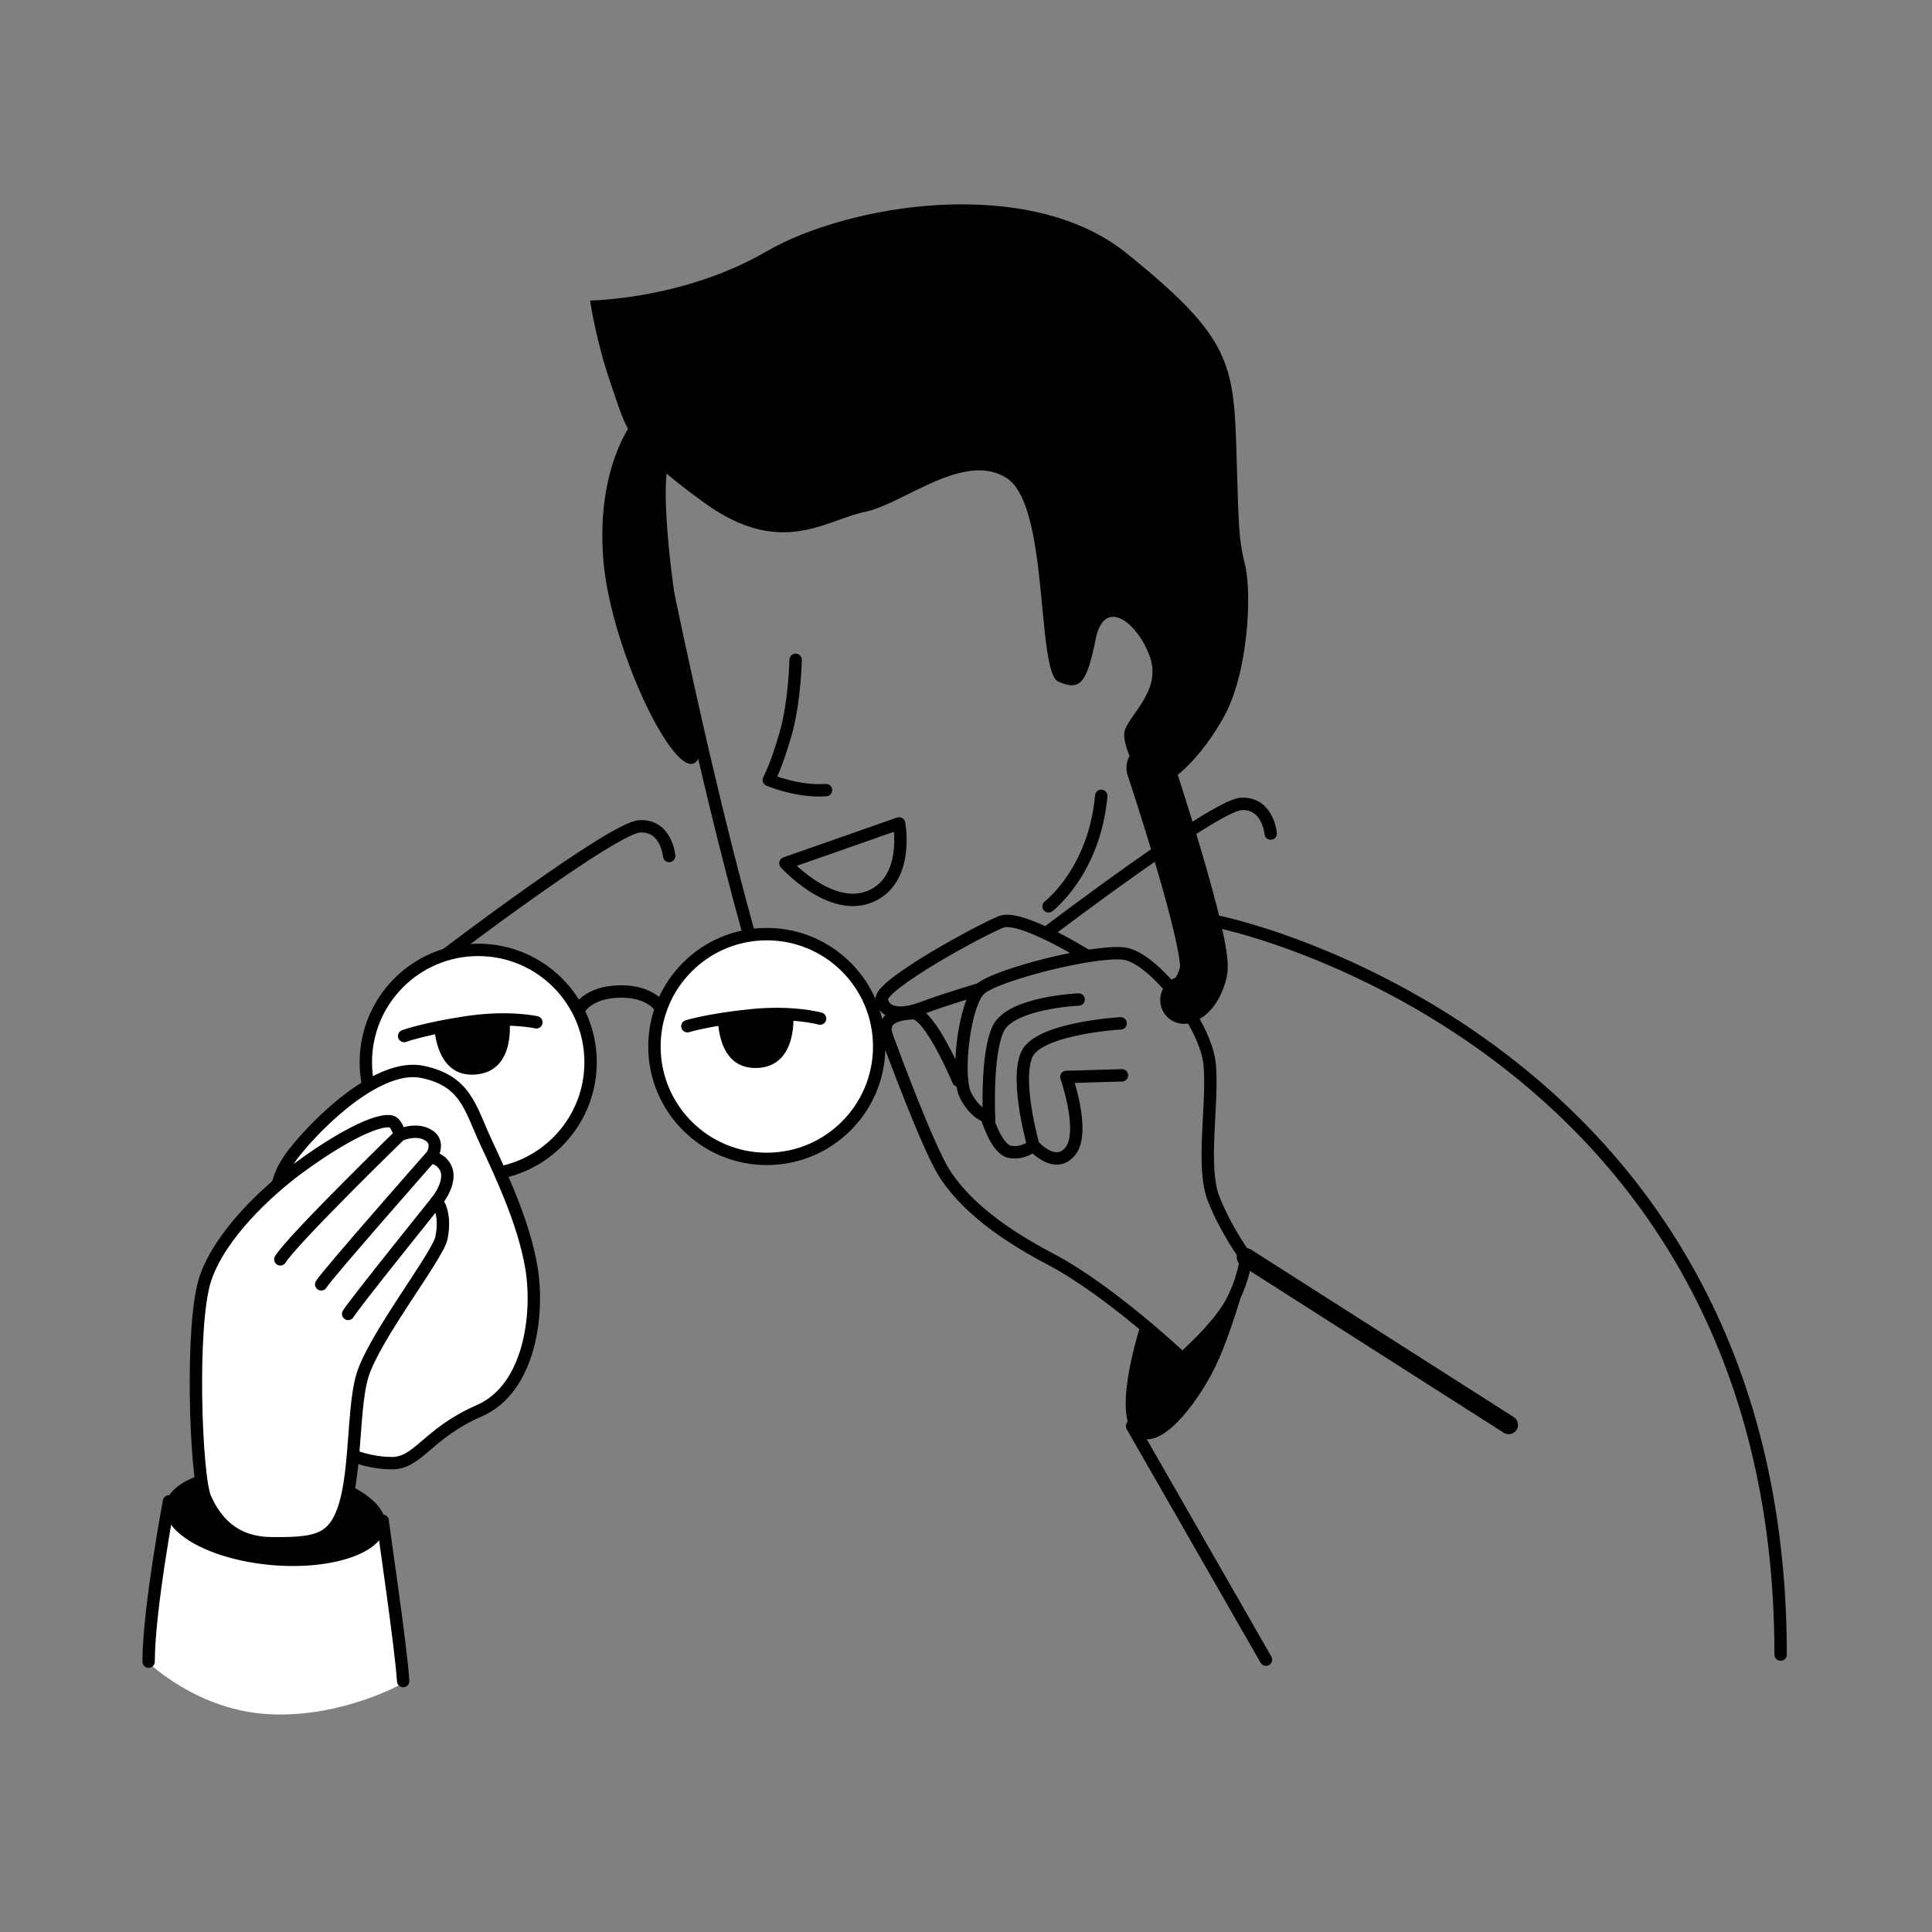
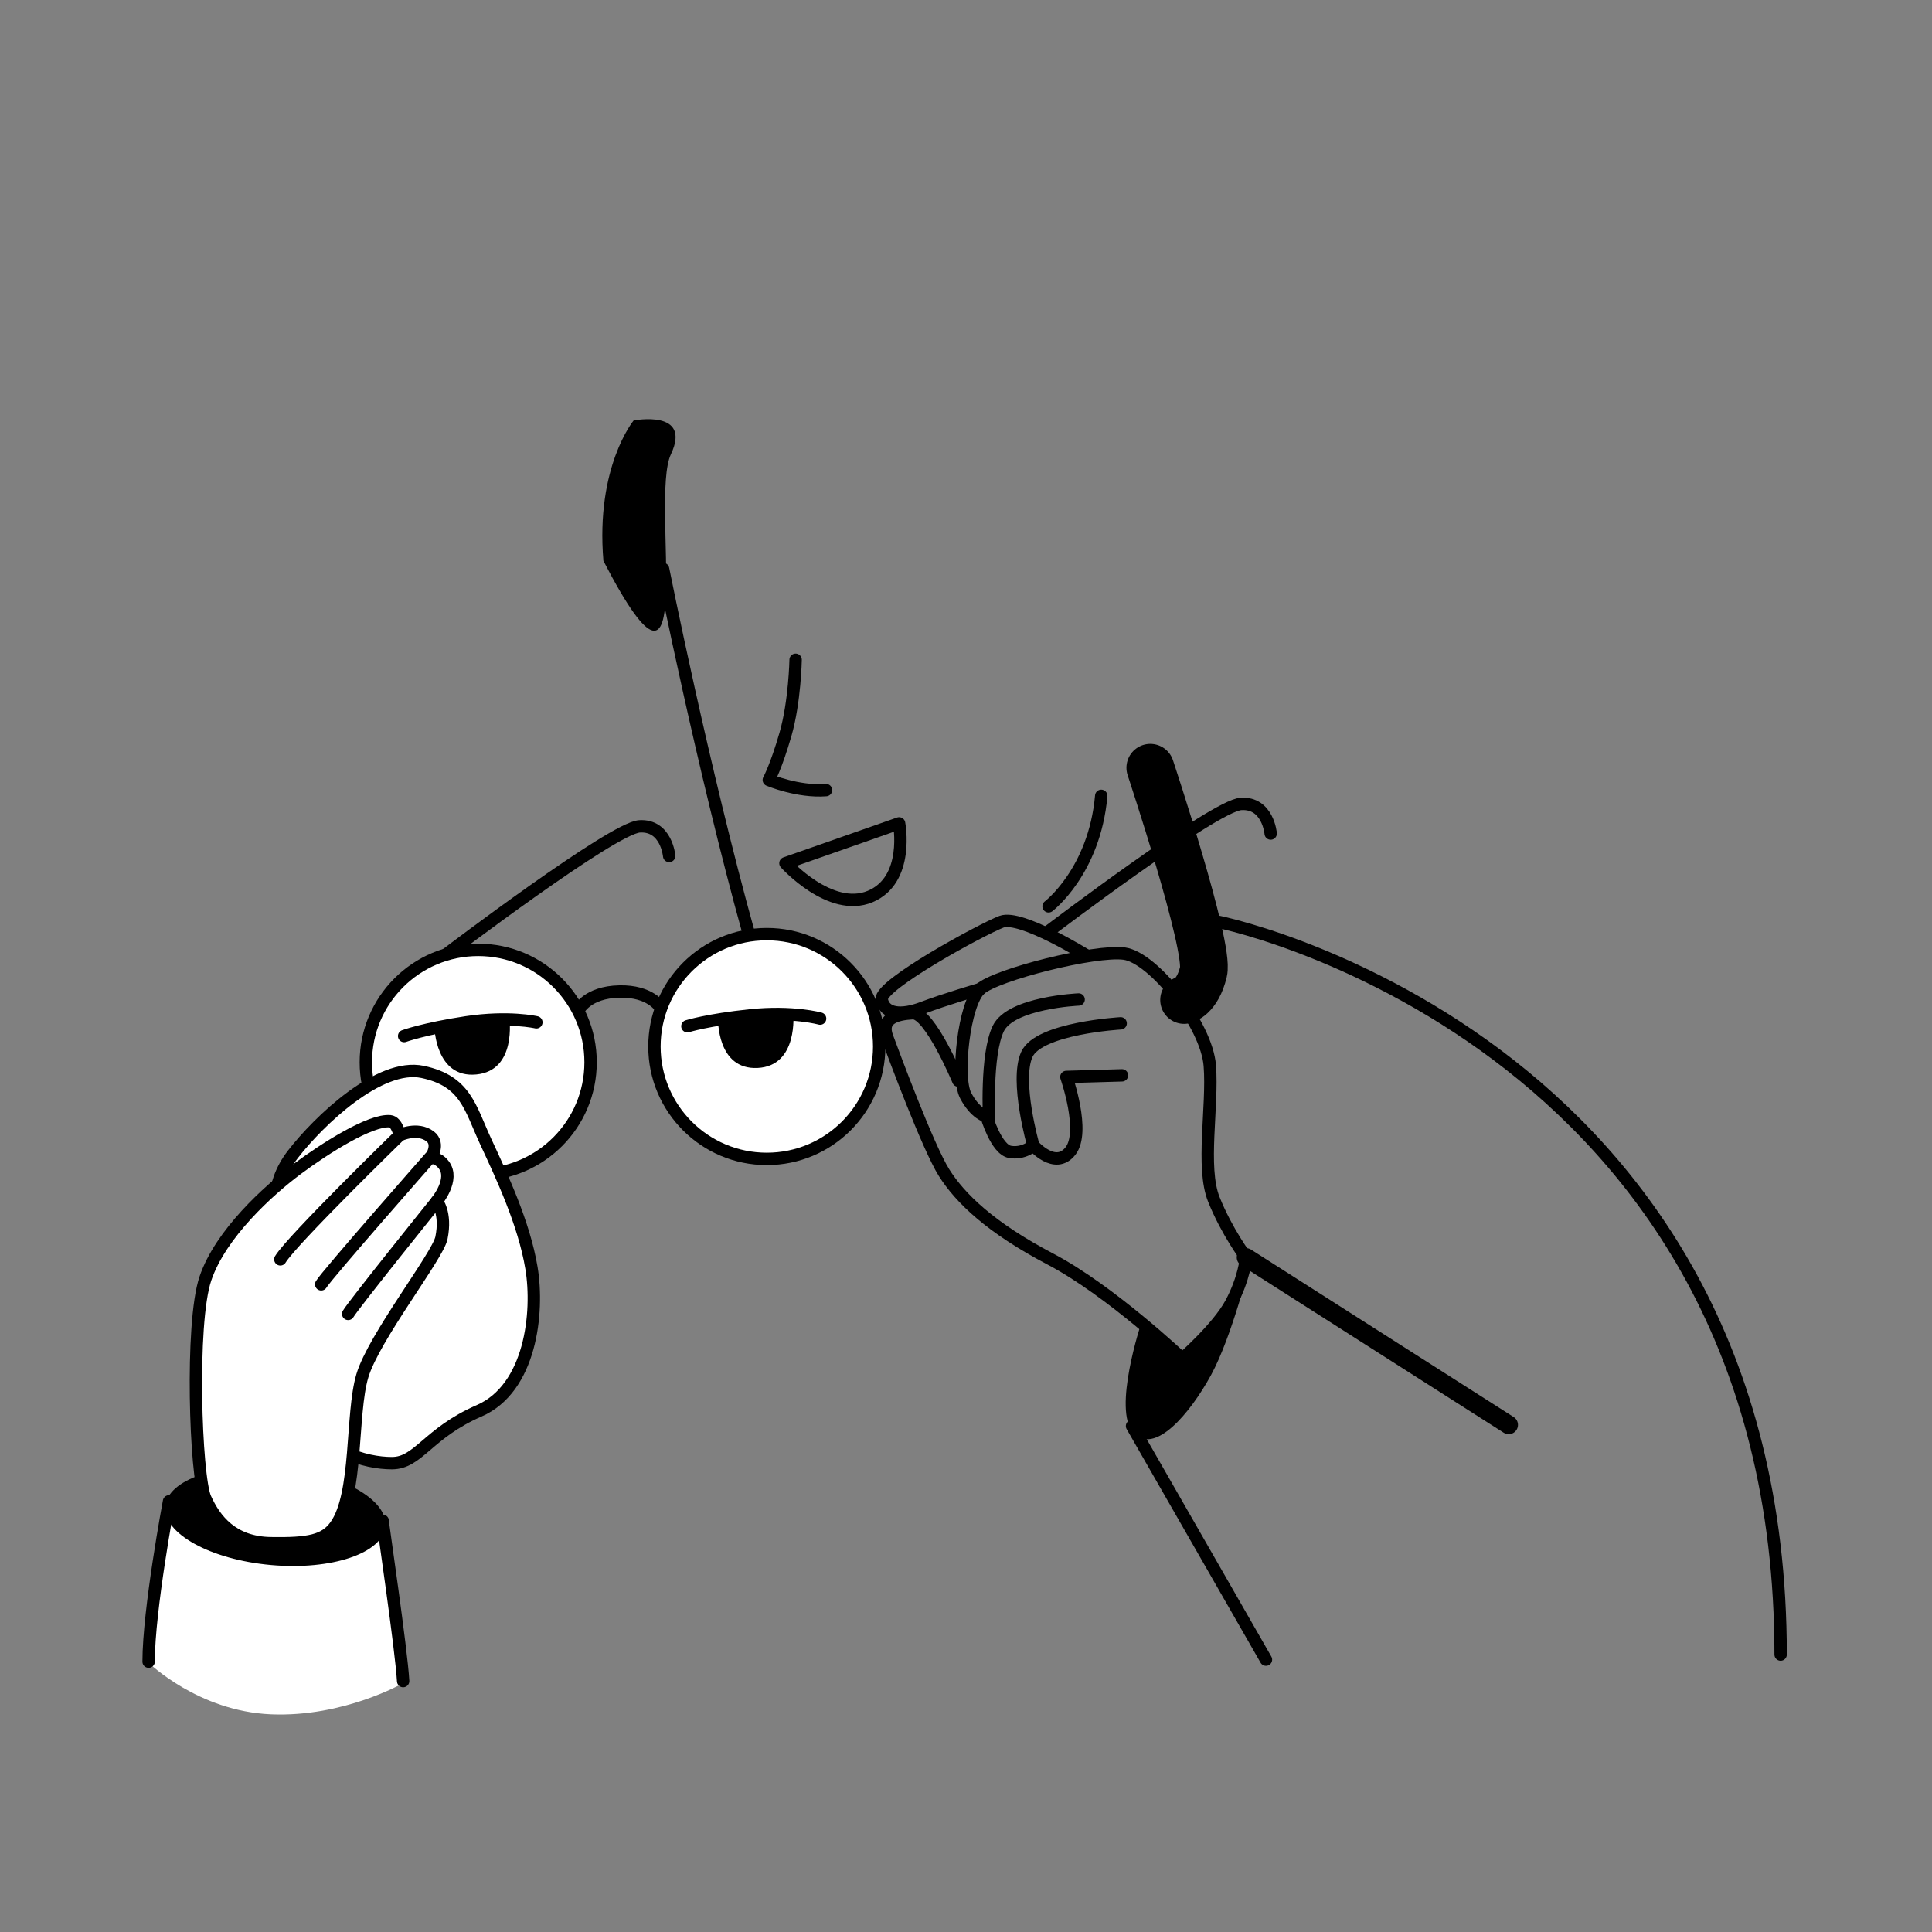
<svg xmlns="http://www.w3.org/2000/svg" width="156" height="156" viewBox="0 0 156 156" fill="none">
  <rect x="0" y="0" width="156" height="156" fill="#808080" stroke="none" />
  <path d="M13.719 121.284L12.004 134.26C12.004 134.26 16.003 138.179 21.881 138.423C27.758 138.67 32.573 135.893 32.573 135.893L30.942 122.426L13.719 121.284Z" fill="white" />
  <path d="M38.613 94.847C43.625 94.847 47.687 90.784 47.687 85.773C47.687 80.761 43.625 76.698 38.613 76.698C33.602 76.698 29.539 80.761 29.539 85.773C29.539 90.784 33.602 94.847 38.613 94.847Z" fill="white" stroke="black" stroke-linecap="round" stroke-linejoin="round" />
  <path d="M61.917 93.575C66.928 93.575 70.991 89.512 70.991 84.501C70.991 79.489 66.928 75.427 61.917 75.427C56.905 75.427 52.843 79.489 52.843 84.501C52.843 89.512 56.905 93.575 61.917 93.575Z" fill="white" stroke="black" stroke-linecap="round" stroke-linejoin="round" />
  <path d="M31.124 123.234C31.319 121.062 27.497 118.942 22.586 118.5C17.675 118.059 13.536 119.462 13.34 121.634C13.145 123.807 16.967 125.926 21.878 126.368C26.789 126.809 30.929 125.406 31.124 123.234Z" fill="black" />
  <path d="M22.32 98.423C22.387 98.29 21.581 95.876 23.662 93.192C25.74 90.508 30.638 85.812 34.125 86.552C37.611 87.291 37.948 89.436 39.223 92.186C40.498 94.936 42.31 98.759 42.913 102.382C43.516 106.005 42.846 112.109 38.687 113.917C34.528 115.726 33.792 118.143 31.644 118.143C29.496 118.143 26.076 117.204 23.865 113.718C21.654 110.231 22.25 98.56 22.32 98.423Z" fill="white" stroke="black" stroke-miterlimit="10" stroke-linecap="round" stroke-linejoin="round" />
  <path d="M27.099 123.185C28.914 120.644 28.338 114.194 29.257 111.094C30.176 107.994 35.347 101.417 35.644 99.959C36.063 97.907 35.264 96.992 35.264 96.992C35.264 96.992 36.733 95.227 35.833 94.058C35.344 93.418 34.775 93.488 34.775 93.488C34.775 93.488 35.557 92.379 34.721 91.75C33.696 90.981 32.274 91.657 32.274 91.657C32.274 91.657 32.054 90.585 31.498 90.535C29.926 90.391 26.296 92.679 24.002 94.387C21.708 96.096 17.811 99.609 16.586 103.235C15.357 106.865 15.794 119.229 16.573 120.977C17.355 122.722 18.777 124.56 21.858 124.607C24.941 124.657 26.227 124.407 27.099 123.185Z" fill="white" stroke="black" stroke-miterlimit="10" stroke-linecap="round" stroke-linejoin="round" />
  <path d="M35.267 96.995C35.267 96.995 28.53 105.366 28.114 106.092" stroke="black" stroke-miterlimit="10" stroke-linecap="round" stroke-linejoin="round" />
  <path d="M34.754 93.435C34.754 93.435 26.352 102.978 25.936 103.704" stroke="black" stroke-miterlimit="10" stroke-linecap="round" stroke-linejoin="round" />
  <path d="M32.276 91.66C32.276 91.66 23.578 100.128 22.636 101.687" stroke="black" stroke-miterlimit="10" stroke-linecap="round" stroke-linejoin="round" />
  <path d="M77.376 87.251C77.376 87.251 75.076 81.733 73.697 81.81C72.318 81.886 71.089 82.269 71.629 83.725C72.165 85.18 74.926 92.616 76.228 94.687C77.53 96.755 79.984 99.132 84.812 101.663C89.641 104.194 95.468 109.712 95.468 109.712C95.468 109.712 98.326 107.224 99.401 105.223C100.477 103.222 100.617 101.533 100.617 101.533C100.617 101.533 99.055 99.452 98.013 96.848C96.969 94.244 97.946 89.366 97.686 86.046C97.425 82.726 93.131 77.328 90.79 77.001C88.449 76.675 80.443 78.693 79.141 79.865C77.839 81.037 77.19 86.958 77.969 88.453C78.749 89.948 79.661 90.145 79.661 90.145C79.661 90.145 80.44 92.812 81.549 93.009C82.655 93.205 83.437 92.489 83.437 92.489C83.437 92.489 85.195 94.507 86.431 92.945C87.666 91.384 86.104 86.958 86.104 86.958L90.593 86.828" stroke="black" stroke-miterlimit="10" stroke-linecap="round" stroke-linejoin="round" />
  <path d="M83.435 92.486C83.435 92.486 81.95 87.275 82.912 85.14C83.875 83.006 90.488 82.629 90.488 82.629" stroke="black" stroke-miterlimit="10" stroke-linecap="round" stroke-linejoin="round" />
  <path d="M79.871 90.478C79.871 90.478 79.588 85.157 80.607 83.049C81.626 80.941 87.094 80.704 87.094 80.704" stroke="black" stroke-miterlimit="10" stroke-linecap="round" stroke-linejoin="round" />
  <path d="M87.727 77.148C87.727 77.148 82.413 73.841 80.864 74.427C79.316 75.013 70.987 79.532 71.197 80.705C71.407 81.877 72.746 82.043 74.504 81.374C76.262 80.705 79.142 79.862 79.142 79.862" stroke="black" stroke-miterlimit="10" stroke-linecap="round" stroke-linejoin="round" />
  <path d="M13.648 121.227C13.648 121.227 12 129.981 12 134.17" stroke="black" stroke-miterlimit="10" stroke-linecap="round" stroke-linejoin="round" />
  <path d="M30.903 122.795C30.89 122.958 32.415 133.211 32.552 135.739" stroke="black" stroke-miterlimit="10" stroke-linecap="round" stroke-linejoin="round" />
  <path d="M92.155 106.812C92.155 106.812 89.811 113.841 91.516 115.689C93.221 117.537 96.081 114.151 97.787 111.027C99.49 107.904 100.963 101.91 100.963 101.91C100.963 101.91 97.913 107.468 96.954 108.427C95.995 109.386 95.466 109.712 95.466 109.712L92.155 106.812Z" fill="black" />
  <path d="M100.612 101.53L121.819 115.053" stroke="black" stroke-width="1.5" stroke-miterlimit="10" stroke-linecap="round" stroke-linejoin="round" />
  <path d="M32.633 83.655C32.633 83.655 34.248 83.062 37.664 82.546C41.081 82.03 43.309 82.546 43.309 82.546" stroke="black" stroke-miterlimit="10" stroke-linecap="round" stroke-linejoin="round" />
  <path d="M35.079 82.942C35.079 82.942 35.159 87.075 38.459 86.758C41.759 86.442 41.123 82.186 41.123 82.186C41.123 82.186 38.739 82.226 37.667 82.543C36.591 82.862 35.079 82.942 35.079 82.942Z" fill="black" />
  <path d="M55.503 82.862C55.503 82.862 57.141 82.346 60.581 81.987C64.021 81.627 66.219 82.246 66.219 82.246" stroke="black" stroke-miterlimit="10" stroke-linecap="round" stroke-linejoin="round" />
  <path d="M57.98 82.266C57.98 82.266 57.87 86.399 61.18 86.232C64.49 86.066 64.05 81.79 64.05 81.79C64.05 81.79 61.666 81.72 60.581 81.987C59.492 82.256 57.98 82.266 57.98 82.266Z" fill="black" />
  <path d="M46.711 81.57C46.711 81.57 47.39 80.109 50.028 80.059C52.502 80.009 53.291 81.307 53.291 81.307" stroke="black" stroke-linecap="round" stroke-linejoin="round" />
  <path d="M36.083 77.025C36.083 77.025 49.466 66.855 51.641 66.725C53.812 66.595 54.032 69.116 54.032 69.116" stroke="black" stroke-linecap="round" stroke-linejoin="round" />
  <path d="M84.653 75.213C84.653 75.213 98.036 65.043 100.212 64.913C102.386 64.784 102.602 67.305 102.602 67.305" stroke="black" stroke-linecap="round" stroke-linejoin="round" />
  <path d="M64.242 53.275C64.242 53.275 64.182 56.665 63.423 59.296C62.663 61.927 62.077 62.979 62.077 62.979C62.077 62.979 64.415 63.971 66.696 63.798" stroke="black" stroke-linecap="round" stroke-linejoin="round" />
  <path d="M63.421 69.702L72.598 66.485C72.598 66.485 73.474 71.044 70.261 72.389C67.044 73.735 63.421 69.702 63.421 69.702Z" stroke="black" stroke-linecap="round" stroke-linejoin="round" />
  <path d="M84.667 73.182C84.667 73.182 88.373 70.368 88.919 64.261" stroke="black" stroke-linecap="round" stroke-linejoin="round" />
  <path d="M53.541 45.939C53.541 45.939 56.751 62.036 60.454 75.35" stroke="black" stroke-linecap="round" stroke-linejoin="round" />
  <path d="M92.882 61.993C92.882 61.993 97.674 76.402 97.174 78.466C96.675 80.531 95.61 80.744 95.61 80.744" stroke="black" stroke-width="3.854" stroke-linecap="round" stroke-linejoin="round" />
  <path d="M97.637 74.307C98.086 74.158 143.777 83.698 143.777 133.598" stroke="black" stroke-linecap="round" stroke-linejoin="round" />
-   <path d="M95.249 62.44C94.028 63.488 92.156 63.076 91.464 61.62C90.988 60.618 90.615 59.532 90.841 58.916C91.344 57.554 93.782 55.686 92.849 53.032C91.917 50.378 89.189 48.081 88.474 51.597C87.758 55.114 87.255 55.83 85.46 55.04C83.665 54.251 84.744 40.835 81.297 38.61C77.851 36.386 72.976 40.691 69.819 41.337C66.662 41.983 63.076 45.067 56.905 40.621C50.735 36.173 50.665 34.881 49.373 31.151C48.081 27.422 47.651 24.265 47.651 24.265C47.651 24.265 55.184 24.192 61.857 20.319C68.53 16.446 83.092 14.078 90.984 20.462C98.876 26.845 99.592 29 99.81 35.6C100.026 42.2 99.951 43.276 100.525 45.573C101.097 47.868 100.805 54.351 98.804 57.914C97.565 60.122 96.298 61.54 95.249 62.44Z" fill="black" />
-   <path d="M51.164 33.952C51.164 33.952 48.08 37.681 48.723 45.287C49.369 52.892 55.266 64.694 56.502 60.978C56.635 60.578 52.443 40.345 54.171 36.685C55.899 33.026 51.164 33.952 51.164 33.952Z" fill="black" />
+   <path d="M51.164 33.952C51.164 33.952 48.08 37.681 48.723 45.287C56.635 60.578 52.443 40.345 54.171 36.685C55.899 33.026 51.164 33.952 51.164 33.952Z" fill="black" />
  <path d="M91.407 115.146L102.22 134.008" stroke="black" stroke-linecap="round" stroke-linejoin="round" />
</svg>